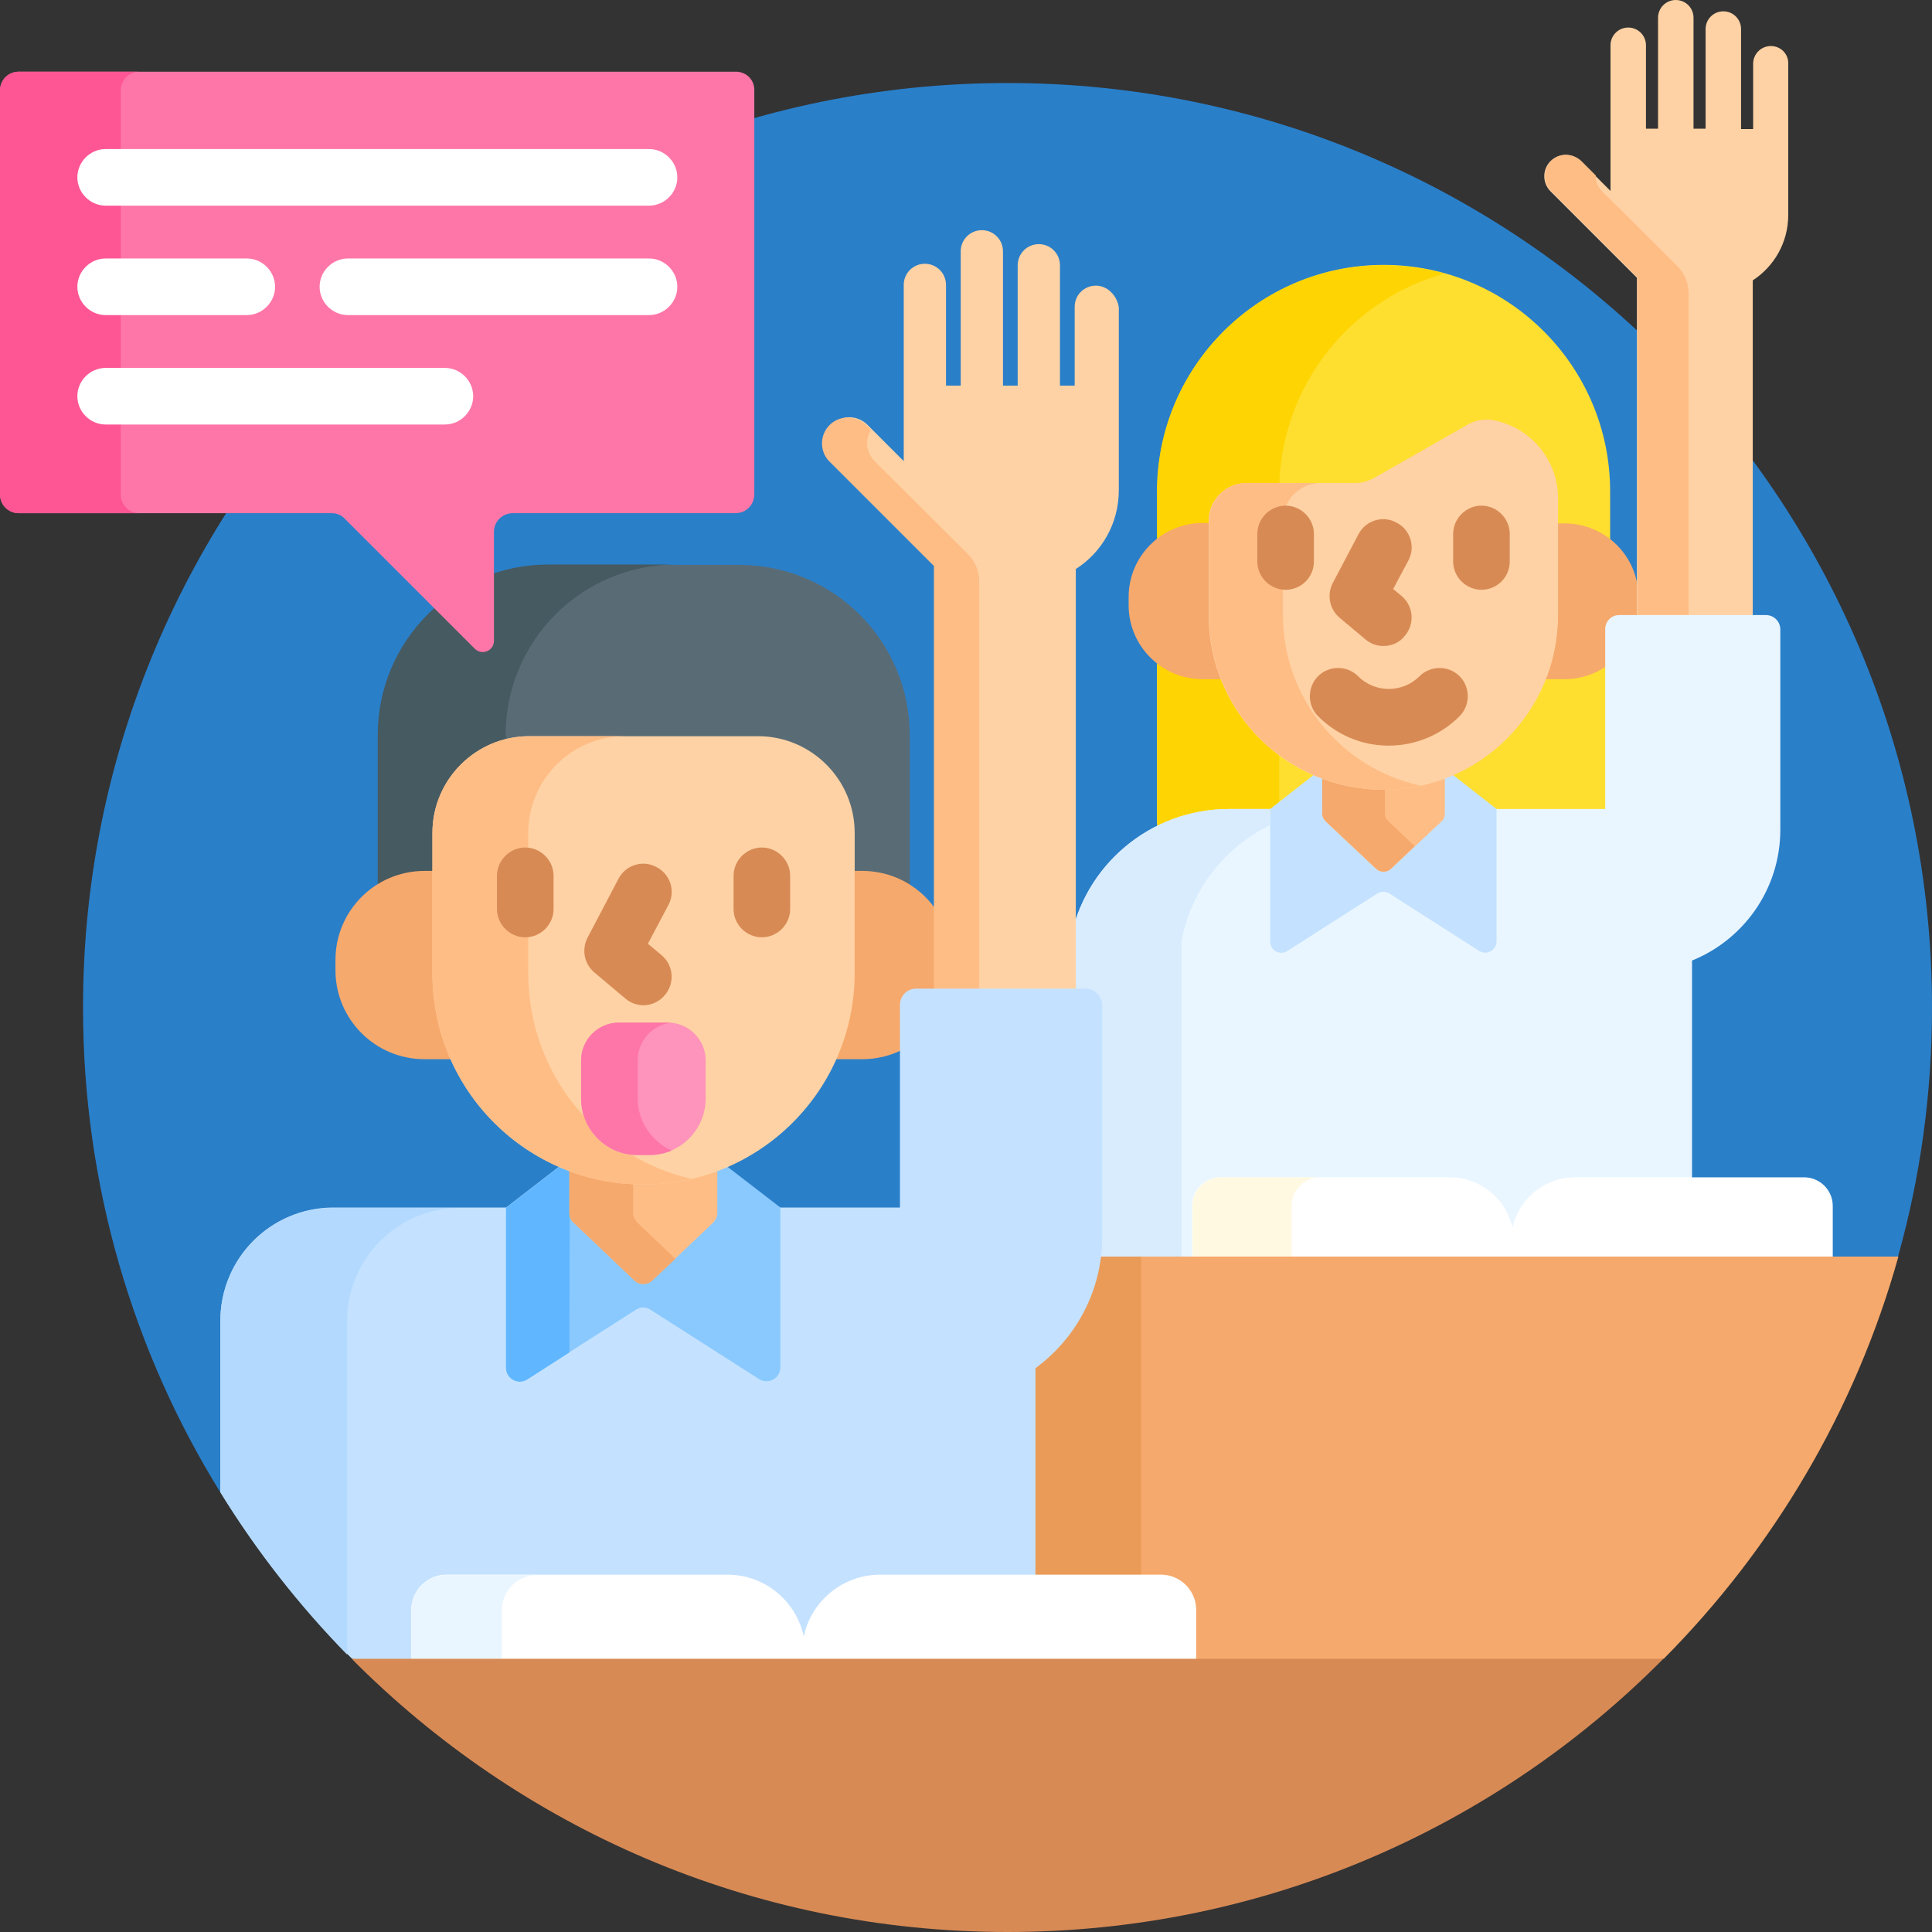
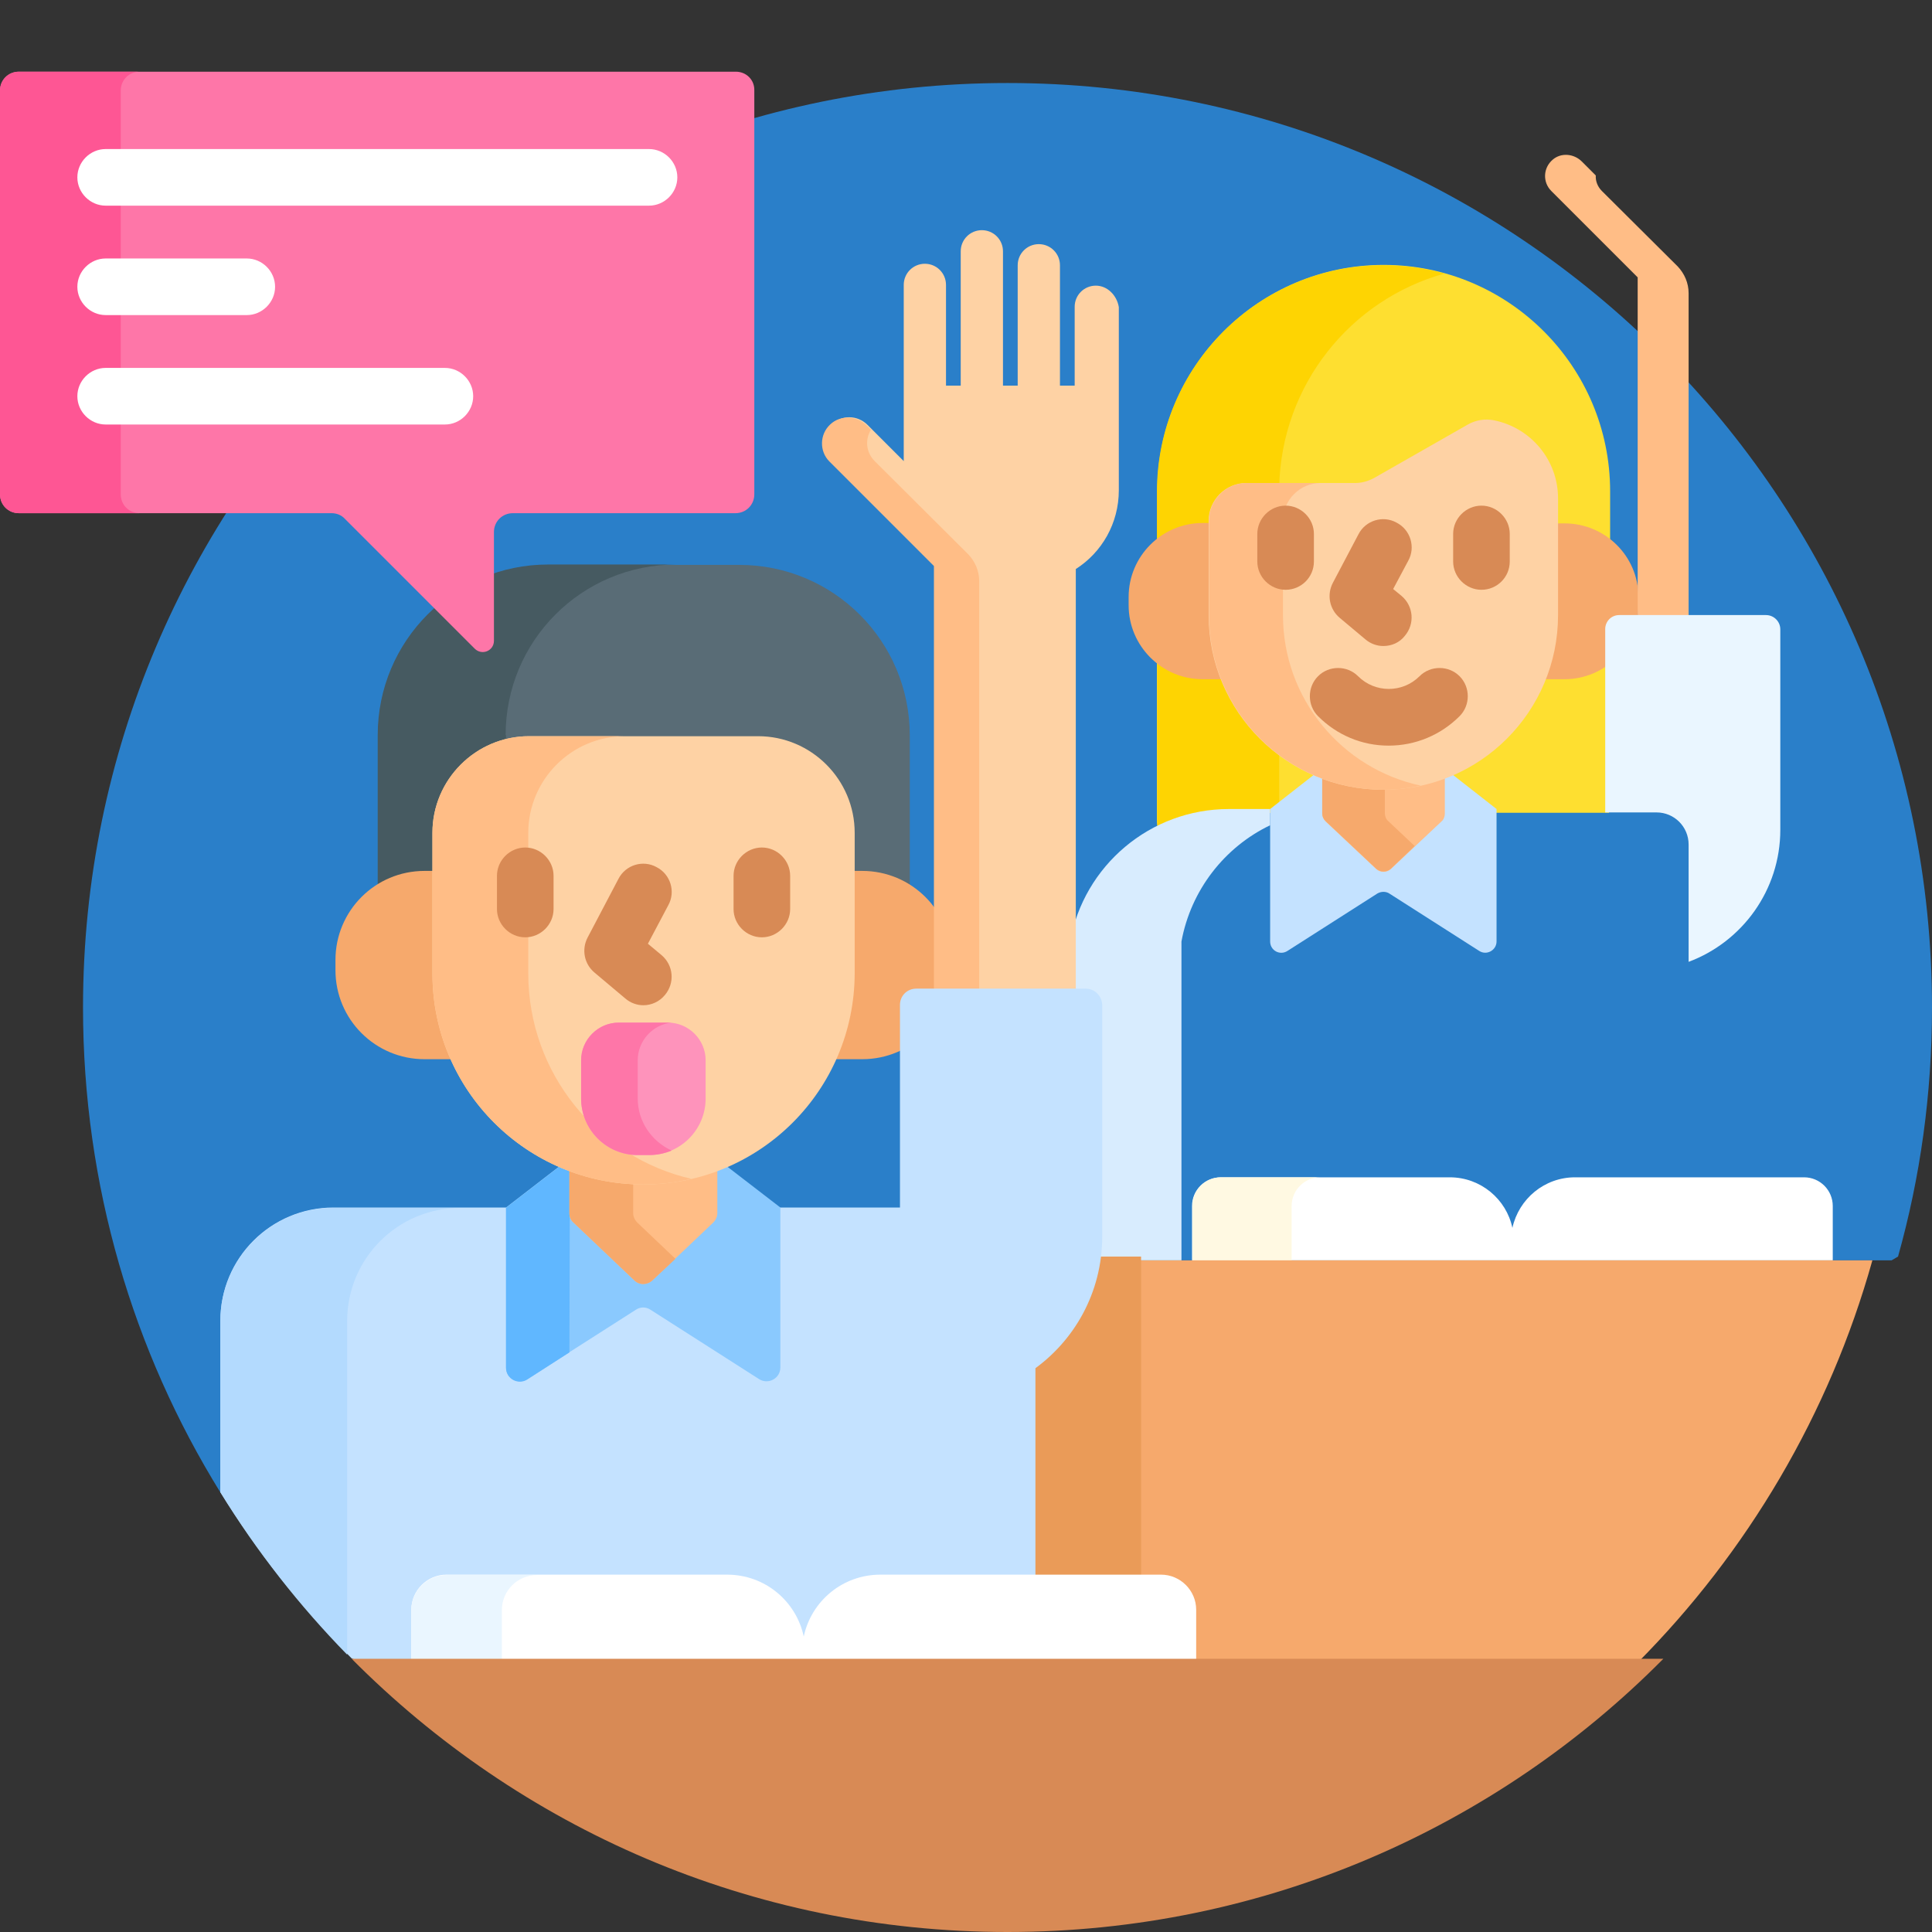
<svg xmlns="http://www.w3.org/2000/svg" version="1.1" id="Capa_1" x="0px" y="0px" viewBox="0 0 512 512" style="enable-background:new 0 0 512 512;" xml:space="preserve">
  <rect x="0" y="0" width="512" height="512" fill="#333333" stroke="none" />
  <style type="text/css">.st0{fill:#2A7FC9;}
	.st1{fill:#FEDF30;}
	.st2{fill:#FED402;}
	.st3{fill:#EAF6FF;}
	.st4{fill:#D8ECFE;}
	.st5{fill:#FFFFFF;}
	.st6{fill:#FFF9E2;}
	.st7{fill:#C4E2FF;}
	.st8{fill:#FFBD86;}
	.st9{fill:#F6A96C;}
	.st10{fill:#FED2A4;}
	.st11{fill:#D88A55;}
	.st12{fill:#EA9B58;}
	.st13{fill:#B3DAFE;}
	.st14{fill:#8AC9FE;}
	.st15{fill:#60B7FF;}
	.st16{fill:#596C76;}
	.st17{fill:#465A61;}
	.st18{fill:#FE93BB;}
	.st19{fill:#FE76A8;}
	.st20{fill:#FE5694;}</style>
  <g>
    <g>
      <path class="st0" d="M267,22C131.7,22,22,131.7,22,267c0,47.1,13.3,91.2,36.4,128.5l1-0.3v-45.1c0-16,13-29,29-29h151.1v-54.8    c0-1.8,1.5-3.3,3.3-3.3h44.9c1.8,0,3.3,1.5,3.3,3.3v61.4c0,1.7-0.1,3.5-0.3,5.2l-0.1,1.1h210.7l1.7-1c5.9-21,9-43.1,9-66    C512,131.7,402.3,22,267,22L267,22z" />
      <g>
        <path class="st1" d="M318.7,139.7h2.7V138c0-5,4-9,9-9h28.9c1.9,0,3.8-0.5,5.4-1.4l24.9-14.2c1.4-0.8,2.9-1.2,4.5-1.2     c0.6,0,1.2,0.1,1.8,0.2c9.3,1.9,16.1,10.2,16.1,19.8v7.5h2.7c4.6,0,8.8,1.7,12,4.4v-13.9c0-33.1-26.9-60-60-60s-60,26.9-60,60     v13.9C309.9,141.3,314.1,139.7,318.7,139.7z" />
        <path class="st1" d="M325.7,215.4h100.7v-40.6c-3.2,2.6-7.3,4.2-11.7,4.2H409c-6.5,17.1-23,29.3-42.4,29.3s-35.9-12.2-42.4-29.3     h-5.6c-4.6,0-8.8-1.7-12-4.4v42.9c0,0.8,0.1,1.6,0.3,2.4C312.6,217,318.9,215.4,325.7,215.4L325.7,215.4z" />
      </g>
      <g>
        <path class="st2" d="M318.7,139.7h2.7V138c0-5,4-9,9-9h8.6c0.6-27,18.9-49.6,43.8-56.5c-5.1-1.4-10.6-2.2-16.2-2.2     c-33.1,0-60,26.9-60,60v13.9C309.9,141.3,314.1,139.7,318.7,139.7L318.7,139.7z" />
        <path class="st2" d="M325.7,215.4H339v-16.5c-6.6-5.1-11.7-11.9-14.7-19.8h-5.6c-4.6,0-8.8-1.7-12-4.4v42.9     c0,0.8,0.1,1.6,0.3,2.4C312.6,217,318.9,215.4,325.7,215.4z" />
      </g>
      <g>
        <g>
-           <path class="st3" d="M439,214.4H325.7c-21,0-38.5,15.1-42.1,35.1V263h4.1c1.8,0,3.3,1.5,3.3,3.3v61.4c0,2.1-0.2,4.2-0.5,6.3      h157.9V223.9C448.5,218.6,444.2,214.4,439,214.4L439,214.4z" />
          <path class="st4" d="M336.6,214.4h-10.9c-21,0-38.5,15.1-42.1,35.1V263h4.1c1.8,0,3.3,1.5,3.3,3.3v61.4c0,2.1-0.2,4.2-0.5,6.3      h22.6v-84.5c2.5-13.6,11.4-25,23.5-30.8L336.6,214.4L336.6,214.4z" />
          <path class="st5" d="M485.7,334v-14.4c0-4.2-3.4-7.6-7.6-7.6h-60.7c-8.1,0-14.9,5.7-16.6,13.4c-1.6-7.6-8.4-13.4-16.6-13.4      h-60.7c-4.2,0-7.6,3.4-7.6,7.6V334H485.7z" />
          <g>
            <g>
              <path class="st6" d="M349.9,312h-26.3c-4.2,0-7.6,3.4-7.6,7.6V334h26.3v-14.4C342.3,315.4,345.7,312,349.9,312z" />
            </g>
          </g>
          <g>
            <path class="st7" d="M366.6,208.3c-6.2,0-12.2-1.3-17.6-3.6l-12.4,9.7v35.1c0,2.4,2.6,3.8,4.6,2.5l23.8-15.2       c1-0.6,2.3-0.6,3.2,0l23.8,15.2c2,1.3,4.6-0.2,4.6-2.5v-35.1l-12.4-9.7C378.9,207,372.9,208.3,366.6,208.3L366.6,208.3z" />
            <path class="st8" d="M366.6,208.3c-5.7,0-11.2-1.1-16.2-3v10.3c0,0.8,0.3,1.5,0.9,2.1l13.4,12.6c1.1,1,2.8,1,3.9,0l13.4-12.6       c0.6-0.5,0.9-1.3,0.9-2.1v-10.3C377.8,207.2,372.4,208.3,366.6,208.3L366.6,208.3z" />
            <g>
              <path class="st9" d="M367.9,217.6c-0.6-0.5-0.9-1.3-0.9-2.1v-7.3c-0.1,0-0.2,0-0.4,0c-5.7,0-11.2-1.1-16.2-3v10.3        c0,0.8,0.3,1.5,0.9,2.1l13.4,12.6c1.1,1,2.8,1,3.9,0l6.3-6L367.9,217.6z" />
            </g>
            <g>
              <path class="st9" d="M321.4,163v-24.4h-2.7c-10.8,0-19.6,8.8-19.6,19.6v2.2c0,10.8,8.8,19.6,19.6,19.6h6        C322.6,174.8,321.4,169,321.4,163z" />
              <path class="st9" d="M414.6,138.7h-2.7V163c0,6-1.2,11.7-3.3,17h6c10.8,0,19.6-8.8,19.6-19.6v-2.2        C434.2,147.4,425.4,138.7,414.6,138.7L414.6,138.7z" />
            </g>
            <g>
              <path class="st10" d="M389,112.5c2.1-1.2,4.6-1.6,7-1.1c9.7,2,16.9,10.5,16.9,20.7V163c0,25.6-20.7,46.3-46.3,46.3        c-25.6,0-46.3-20.7-46.3-46.3v-25c0-5.5,4.5-10,10-10h28.9c1.7,0,3.4-0.5,4.9-1.3L389,112.5z" />
            </g>
            <g>
              <path class="st8" d="M340,163v-25c0-5.5,4.5-10,10-10h-19.6c-5.5,0-10,4.5-10,10v25c0,25.6,20.7,46.3,46.3,46.3        c3.4,0,6.6-0.4,9.8-1.1C355.6,203.7,340,185.2,340,163z" />
            </g>
            <g>
              <g>
                <g>
                  <path class="st11" d="M340.7,156.3c-4.1,0-7.5-3.4-7.5-7.5v-7.3c0-4.1,3.4-7.5,7.5-7.5s7.5,3.4,7.5,7.5v7.3          C348.2,153,344.8,156.3,340.7,156.3z" />
                </g>
                <g>
                  <path class="st11" d="M392.6,156.3c-4.1,0-7.5-3.4-7.5-7.5v-7.3c0-4.1,3.4-7.5,7.5-7.5s7.5,3.4,7.5,7.5v7.3          C400.1,153,396.7,156.3,392.6,156.3z" />
                </g>
              </g>
              <g>
                <path class="st11" d="M366.6,171.2c-1.7,0-3.4-0.6-4.8-1.8l-6.8-5.7c-2.7-2.3-3.4-6.1-1.8-9.2l6.8-12.9         c1.9-3.7,6.5-5.1,10.1-3.1c3.7,1.9,5.1,6.5,3.1,10.1l-4,7.5l2.2,1.8c3.2,2.7,3.6,7.4,0.9,10.6         C370.9,170.3,368.8,171.2,366.6,171.2L366.6,171.2z" />
              </g>
            </g>
            <g>
              <path class="st11" d="M368,197.6c-7.1,0-13.7-2.8-18.7-7.8c-2.9-2.9-2.9-7.7,0-10.6c2.9-2.9,7.7-2.9,10.6,0        c4.5,4.5,11.8,4.5,16.3,0c2.9-2.9,7.7-2.9,10.6,0s2.9,7.7,0,10.6C381.8,194.8,375.1,197.6,368,197.6L368,197.6z" />
            </g>
          </g>
        </g>
-         <path class="st10" d="M469.3,12.2c-2.6,0-4.7,2.1-4.7,4.7v17.3h-3.2V7.7c0-2.6-2.1-4.7-4.7-4.7s-4.7,2.1-4.7,4.7v26.4h-3.2V4.7     c0-2.6-2.1-4.7-4.7-4.7c-2.6,0-4.7,2.1-4.7,4.7v29.4h-3.2V12c0-2.6-2.1-4.7-4.7-4.7c-2.6,0-4.7,2.1-4.7,4.7v22.1v16.5l-7.9-7.9     c-2.2-2.2-5.8-2.2-8,0c-2.2,2.2-2.2,5.8,0,8l22.9,22.9V164h30.7V74.3c5.7-3.7,9.4-10.1,9.4-17.3V16.9     C474,14.3,471.9,12.2,469.3,12.2L469.3,12.2z" />
        <g>
          <path class="st8" d="M424.5,50.6c-1.1-1.1-1.7-2.6-1.6-4.1l-3.7-3.7c-2.1-2.1-5.5-2.4-7.7-0.5c-2.6,2.2-2.7,6-0.4,8.3l22.9,22.9      V164h13.5V77.7c0-2.7-1.1-5.2-2.9-7.1L424.5,50.6z" />
        </g>
        <path class="st3" d="M468,163h-38.9c-2.1,0-3.7,1.7-3.7,3.7v48.6H439c4.7,0,8.5,3.8,8.5,8.5v31.1c14.2-5.3,24.3-19,24.3-35v-53.1     C471.8,164.7,470.1,163,468,163z" />
      </g>
-       <path class="st9" d="M290.7,333c-1.5,11.4-7.6,21.8-16.9,28.7l-0.4,0.3v78.6h160.6l6.9-1c29-29.2,50.8-65.8,62.2-106.6H290.7z" />
+       <path class="st9" d="M290.7,333c-1.5,11.4-7.6,21.8-16.9,28.7l-0.4,0.3v78.6h160.6c29-29.2,50.8-65.8,62.2-106.6H290.7z" />
      <g>
        <path class="st12" d="M290.7,333c-1.5,11.4-7.6,21.8-16.9,28.7l-0.4,0.3v78.6h29V333H290.7z" />
      </g>
      <g>
        <path class="st7" d="M274.4,440.6V332.4c0-6.8-5.5-12.4-12.4-12.4H88.4c-16.6,0-30,13.4-30,30v45.4c9.9,16,21.6,30.8,34.8,44.1     l2.8,1L274.4,440.6z" />
        <g>
          <path class="st13" d="M92,350.1c0-16.6,13.4-30,30-30H88.4c-16.6,0-30,13.4-30,30v45.4c9.6,15.6,20.9,30,33.6,43V350.1z" />
        </g>
        <path class="st5" d="M317,440.6v-14c0-5.1-4.2-9.3-9.3-9.3h-74.4c-10,0-18.3,7-20.3,16.4c-2-9.4-10.3-16.4-20.3-16.4h-74.4     c-5.1,0-9.3,4.2-9.3,9.3v14H317z" />
        <g>
          <path class="st3" d="M142.3,417.4h-24c-5.1,0-9.3,4.2-9.3,9.3v14h24v-14C133,421.5,137.2,417.4,142.3,417.4z" />
        </g>
        <g>
          <path class="st14" d="M170.5,312.9c-7.6,0-14.9-1.6-21.5-4.4l-14.9,11.5v42.4c0,2.9,3.2,4.6,5.6,3.1l28.8-18.4      c1.2-0.8,2.7-0.8,3.9,0l28.8,18.4c2.4,1.5,5.6-0.2,5.6-3.1v-42.4L192,308.6C185.4,311.4,178.1,312.9,170.5,312.9L170.5,312.9z" />
          <g>
            <path class="st15" d="M151,320.1l10.2-7.9c-4.2-0.7-8.3-1.9-12.2-3.6l-14.9,11.5v42.4c0,2.9,3.2,4.6,5.6,3.1l11.2-7.2       L151,320.1z" />
          </g>
          <path class="st8" d="M170.5,312.9c-6.9,0-13.5-1.3-19.6-3.6v12.2c0,1,0.4,1.9,1.1,2.5l16.1,15.3c1.3,1.3,3.4,1.3,4.8,0L189,324      c0.7-0.7,1.1-1.6,1.1-2.5v-12.2C184,311.7,177.4,312.9,170.5,312.9L170.5,312.9z" />
          <g>
            <path class="st9" d="M168.9,324c-0.7-0.7-1.1-1.6-1.1-2.5v-8.6c-5.9-0.3-11.6-1.5-16.9-3.6v12.2c0,1,0.4,1.9,1.1,2.5l16.1,15.3       c1.3,1.3,3.4,1.3,4.8,0l6.1-5.7L168.9,324z" />
          </g>
          <path class="st16" d="M112.5,231.8h3.1v-11.1c0-13.6,11-24.6,24.6-24.6h60.7c13.6,0,24.6,11,24.6,24.6v11.1h3.1      c4.6,0,8.9,1.4,12.5,3.8v-40.7c0-25-20.2-45.2-45.2-45.2h-50.5c-25,0-45.2,20.2-45.2,45.2v40.7      C103.7,233.2,107.9,231.8,112.5,231.8L112.5,231.8z" />
          <g>
            <path class="st17" d="M134,194.8c0-25,20.2-45.2,45.2-45.2h-33.9c-25,0-45.2,20.2-45.2,45.2v40.7c3.6-2.4,7.9-3.8,12.5-3.8h3.1       v-11.1c0-11.4,7.8-21,18.4-23.8V194.8z" />
          </g>
          <g>
            <path class="st9" d="M115.6,258v-27.2h-3.1c-13.1,0-23.6,10.6-23.6,23.6v2.7c0,13.1,10.6,23.6,23.6,23.6h8       C117.4,273.8,115.6,266.1,115.6,258z" />
            <path class="st9" d="M228.5,230.8h-3.1V258c0,8.1-1.8,15.8-4.9,22.7h8c13.1,0,23.6-10.6,23.6-23.6v-2.7       C252.2,241.4,241.6,230.8,228.5,230.8z" />
          </g>
          <g>
            <path class="st10" d="M170.5,313.9c-30.9,0-55.9-25-55.9-55.9v-37.3c0-14.1,11.5-25.6,25.6-25.6h60.7       c14.1,0,25.6,11.5,25.6,25.6V258C226.4,288.9,201.4,313.9,170.5,313.9z" />
          </g>
          <path class="st8" d="M140,258v-37.3c0-14.1,11.5-25.6,25.6-25.6h-25.4c-14.1,0-25.6,11.5-25.6,25.6V258      c0,30.9,25,55.9,55.9,55.9c4.4,0,8.6-0.5,12.7-1.5C158.5,306.7,140,284.5,140,258z" />
          <g>
            <path class="st18" d="M172,306.1h-3c-8.3,0-15-6.7-15-15V281c0-5.5,4.5-10,10-10h13c5.5,0,10,4.5,10,10v10.1       C187,299.4,180.3,306.1,172,306.1z" />
          </g>
          <path class="st19" d="M169,291.1V281c0-5.2,4-9.5,9-10c-0.3,0-0.6,0-1,0h-13c-5.5,0-10,4.5-10,10v10.1c0,8.3,6.7,15,15,15h3      c2.1,0,4.1-0.4,6-1.2C172.7,302.5,169,297.2,169,291.1z" />
          <g>
            <g>
              <g>
                <path class="st11" d="M139.2,248.4c-4.1,0-7.5-3.4-7.5-7.5v-8.8c0-4.1,3.4-7.5,7.5-7.5s7.5,3.4,7.5,7.5v8.8         C146.7,245,143.3,248.4,139.2,248.4z" />
              </g>
              <g>
                <path class="st11" d="M201.9,248.4c-4.1,0-7.5-3.4-7.5-7.5v-8.8c0-4.1,3.4-7.5,7.5-7.5s7.5,3.4,7.5,7.5v8.8         C209.4,245,206,248.4,201.9,248.4z" />
              </g>
            </g>
            <g>
              <path class="st11" d="M170.5,266.4c-1.7,0-3.4-0.6-4.8-1.8l-8.2-6.9c-2.7-2.3-3.4-6.1-1.8-9.2l8.2-15.6        c1.9-3.7,6.5-5.1,10.1-3.1c3.7,1.9,5.1,6.5,3.1,10.1l-5.4,10.2l3.6,3c3.2,2.7,3.6,7.4,0.9,10.6        C174.8,265.4,172.7,266.4,170.5,266.4L170.5,266.4z" />
            </g>
          </g>
        </g>
        <path class="st10" d="M290.4,75.7c-3.1,0-5.6,2.5-5.6,5.6v20.9h-3.9V70.3c0-3.1-2.5-5.6-5.6-5.6s-5.6,2.5-5.6,5.6v31.9h-3.9V66.6     c0-3.1-2.5-5.6-5.6-5.6c-3.1,0-5.6,2.5-5.6,5.6v35.6h-3.9V75.5c0-3.1-2.5-5.6-5.6-5.6s-5.6,2.5-5.6,5.6v26.8v19.9l-9.6-9.6     c-2.7-2.7-7-2.7-9.6,0s-2.7,7,0,9.6l27.7,27.7V263h37.1V150.8c6.9-4.4,11.4-12.1,11.4-20.9V81.4C296,78.3,293.5,75.7,290.4,75.7     L290.4,75.7z" />
        <g>
          <path class="st8" d="M231.8,122.2c-2.3-2.3-2.6-5.7-1-8.3l-1.1-1.1c-2.6-2.6-7-2.9-9.7-0.3c-2.8,2.6-2.9,7.1-0.2,9.8l27.7,27.7      V263h12V154c0-2.7-1.1-5.2-2.9-7.1L231.8,122.2z" />
        </g>
        <path class="st7" d="M287.7,262h-44.9c-2.4,0-4.3,1.9-4.3,4.3v54.8H262c6.3,0,11.4,5.1,11.4,11.4v30.8     c11.3-7.8,18.7-20.8,18.7-35.6v-61.4C292,263.9,290.1,262,287.7,262L287.7,262z" />
      </g>
      <g>
        <path class="st11" d="M93.2,439.6C137.6,484.3,199,512,267,512s129.5-27.7,173.8-72.4H93.2z" />
      </g>
    </g>
    <g>
      <g>
        <path class="st19" d="M195,19H5c-2.8,0-5,2.2-5,5v107c0,2.8,2.2,5,5,5h82.9c1.3,0,2.6,0.5,3.5,1.5l34.4,34.4     c1.9,1.9,5.1,0.6,5.1-2.1V141c0-2.8,2.2-5,5-5h59c2.8,0,5-2.2,5-5V24C200,21.2,197.8,19,195,19z" />
      </g>
      <g>
        <path class="st20" d="M32,131V24c0-2.8,2.2-5,5-5H5c-2.8,0-5,2.2-5,5v107c0,2.8,2.2,5,5,5h32C34.2,136,32,133.8,32,131z" />
      </g>
      <g>
        <path class="st5" d="M172,54.5H28c-4.1,0-7.5-3.4-7.5-7.5s3.4-7.5,7.5-7.5h144c4.1,0,7.5,3.4,7.5,7.5S176.1,54.5,172,54.5z" />
      </g>
      <g>
-         <path class="st5" d="M172,83.5H92.2c-4.1,0-7.5-3.4-7.5-7.5s3.4-7.5,7.5-7.5H172c4.1,0,7.5,3.4,7.5,7.5S176.1,83.5,172,83.5z" />
-       </g>
+         </g>
      <g>
        <path class="st5" d="M65.4,83.5H28c-4.1,0-7.5-3.4-7.5-7.5s3.4-7.5,7.5-7.5h37.4c4.1,0,7.5,3.4,7.5,7.5S69.5,83.5,65.4,83.5z" />
      </g>
      <g>
        <path class="st5" d="M117.9,112.5H28c-4.1,0-7.5-3.4-7.5-7.5s3.4-7.5,7.5-7.5h89.9c4.1,0,7.5,3.4,7.5,7.5S122,112.5,117.9,112.5z     " />
      </g>
    </g>
  </g>
</svg>